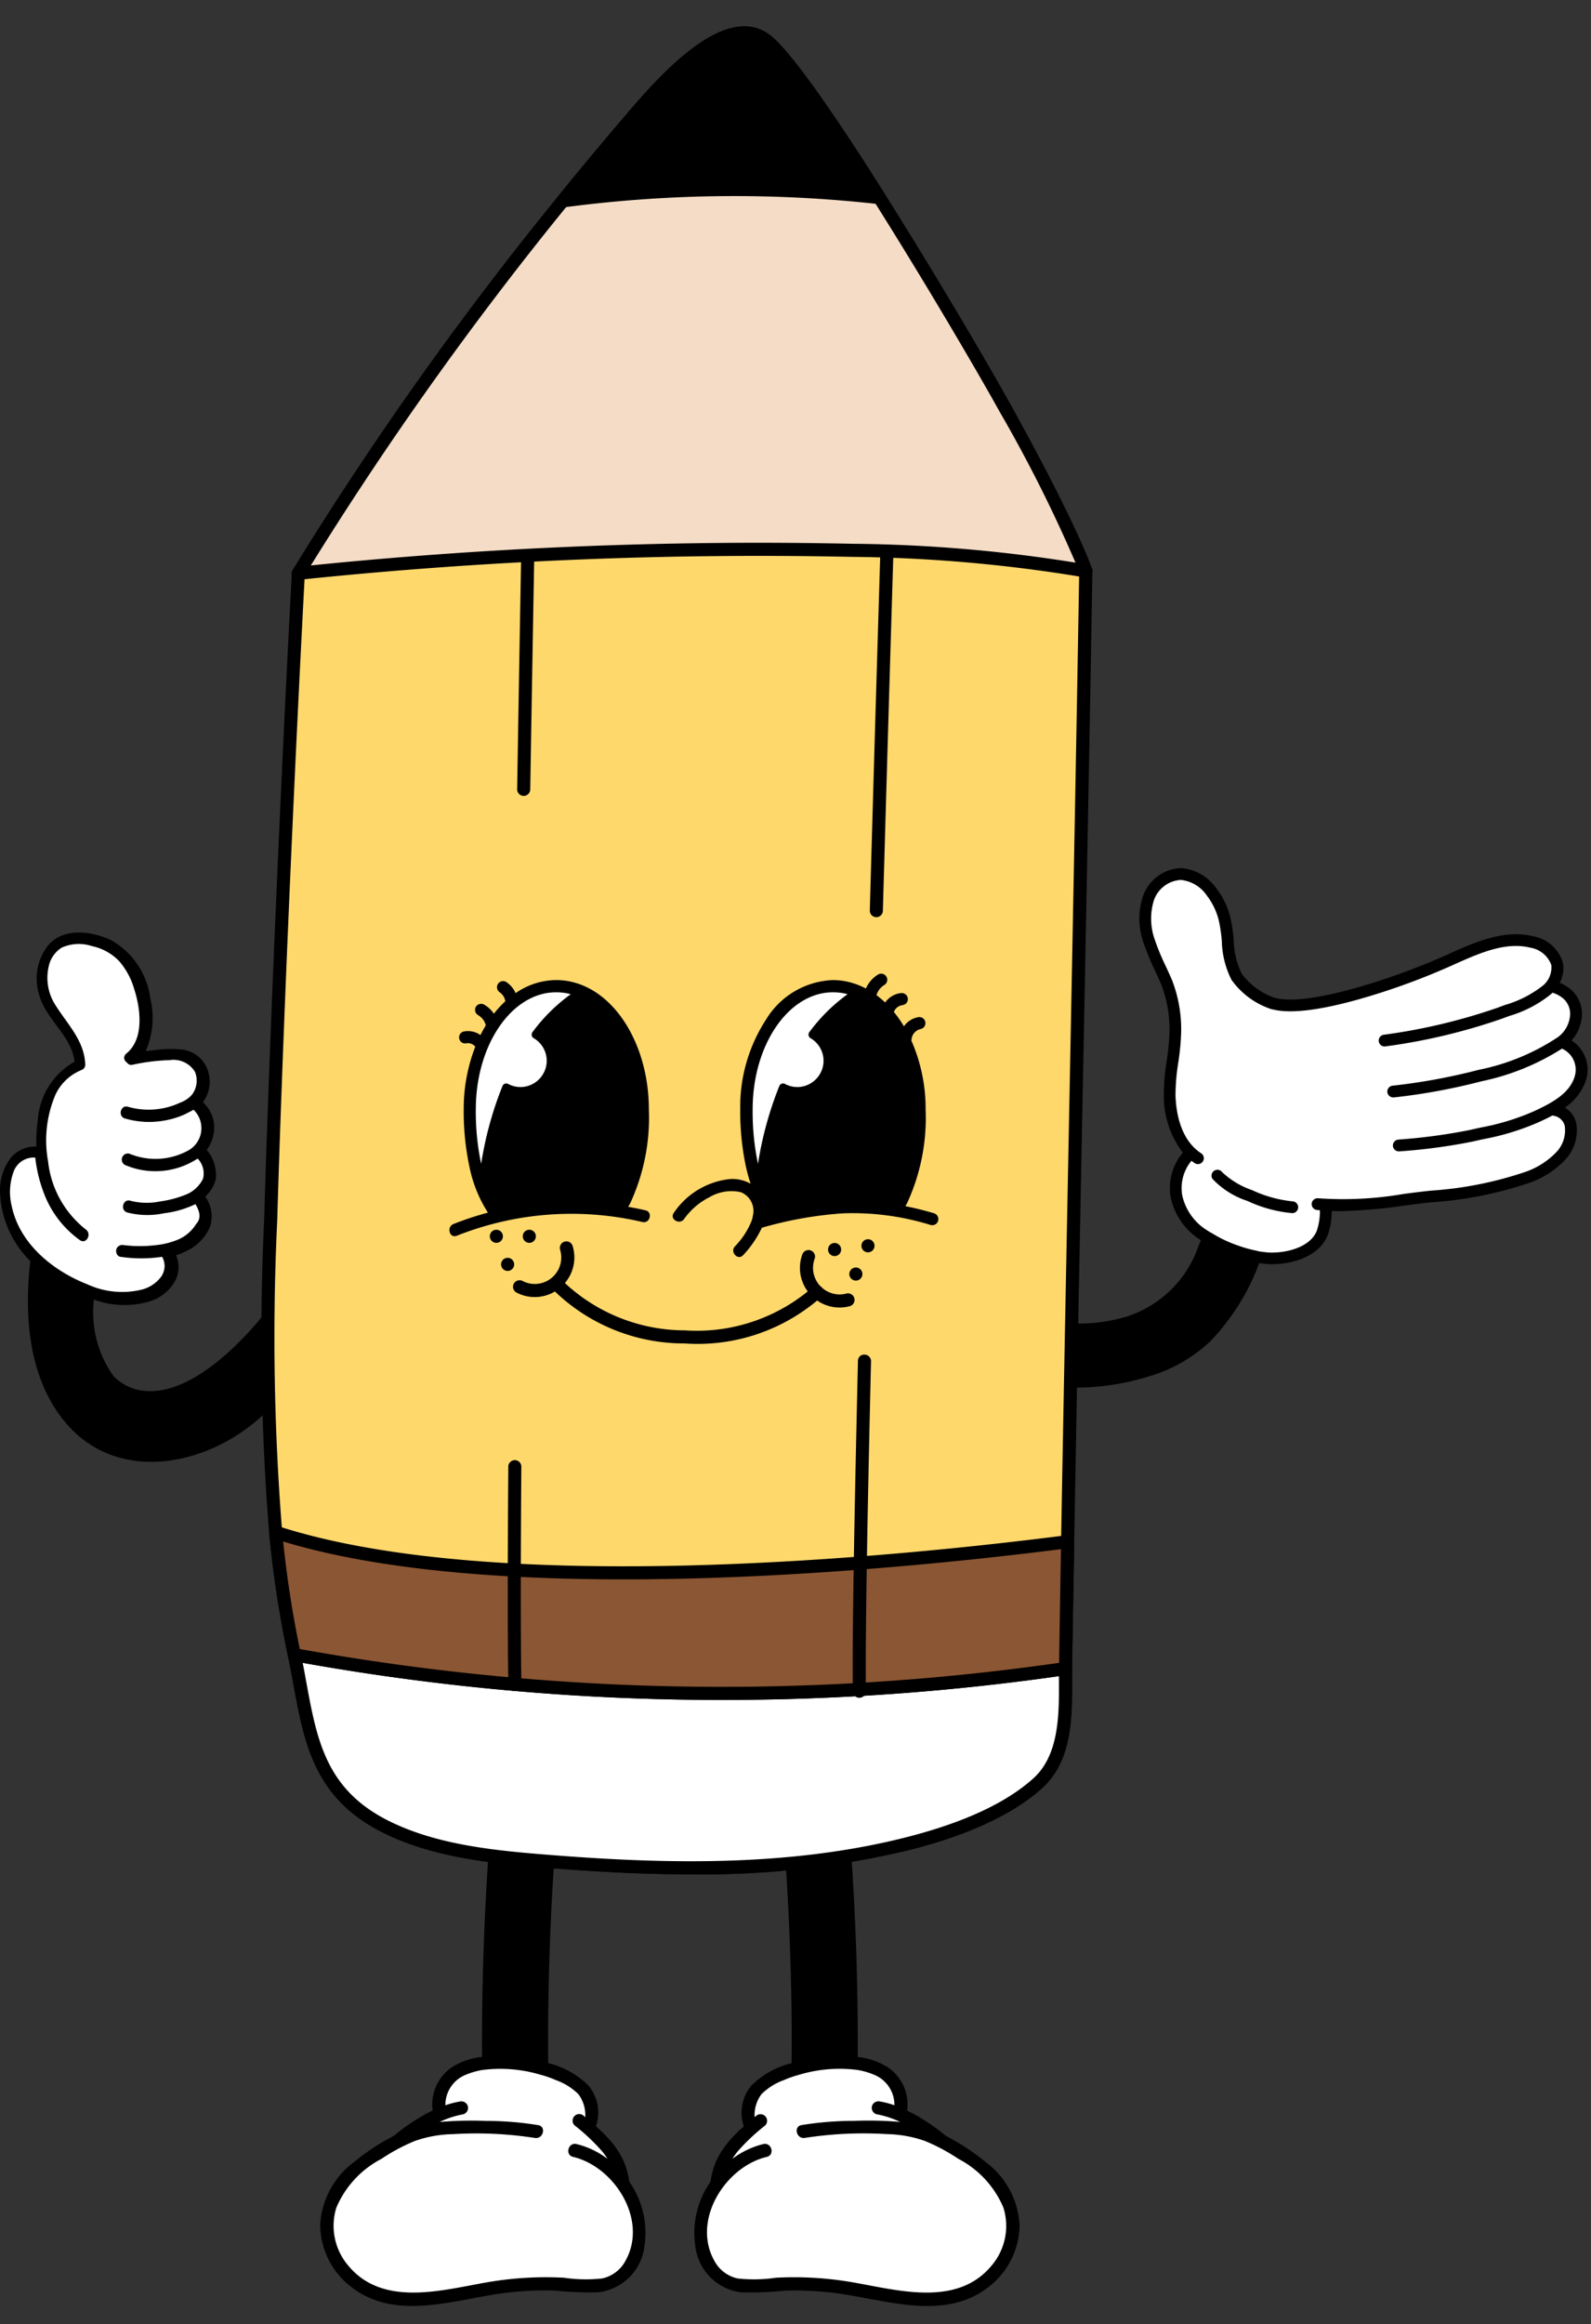
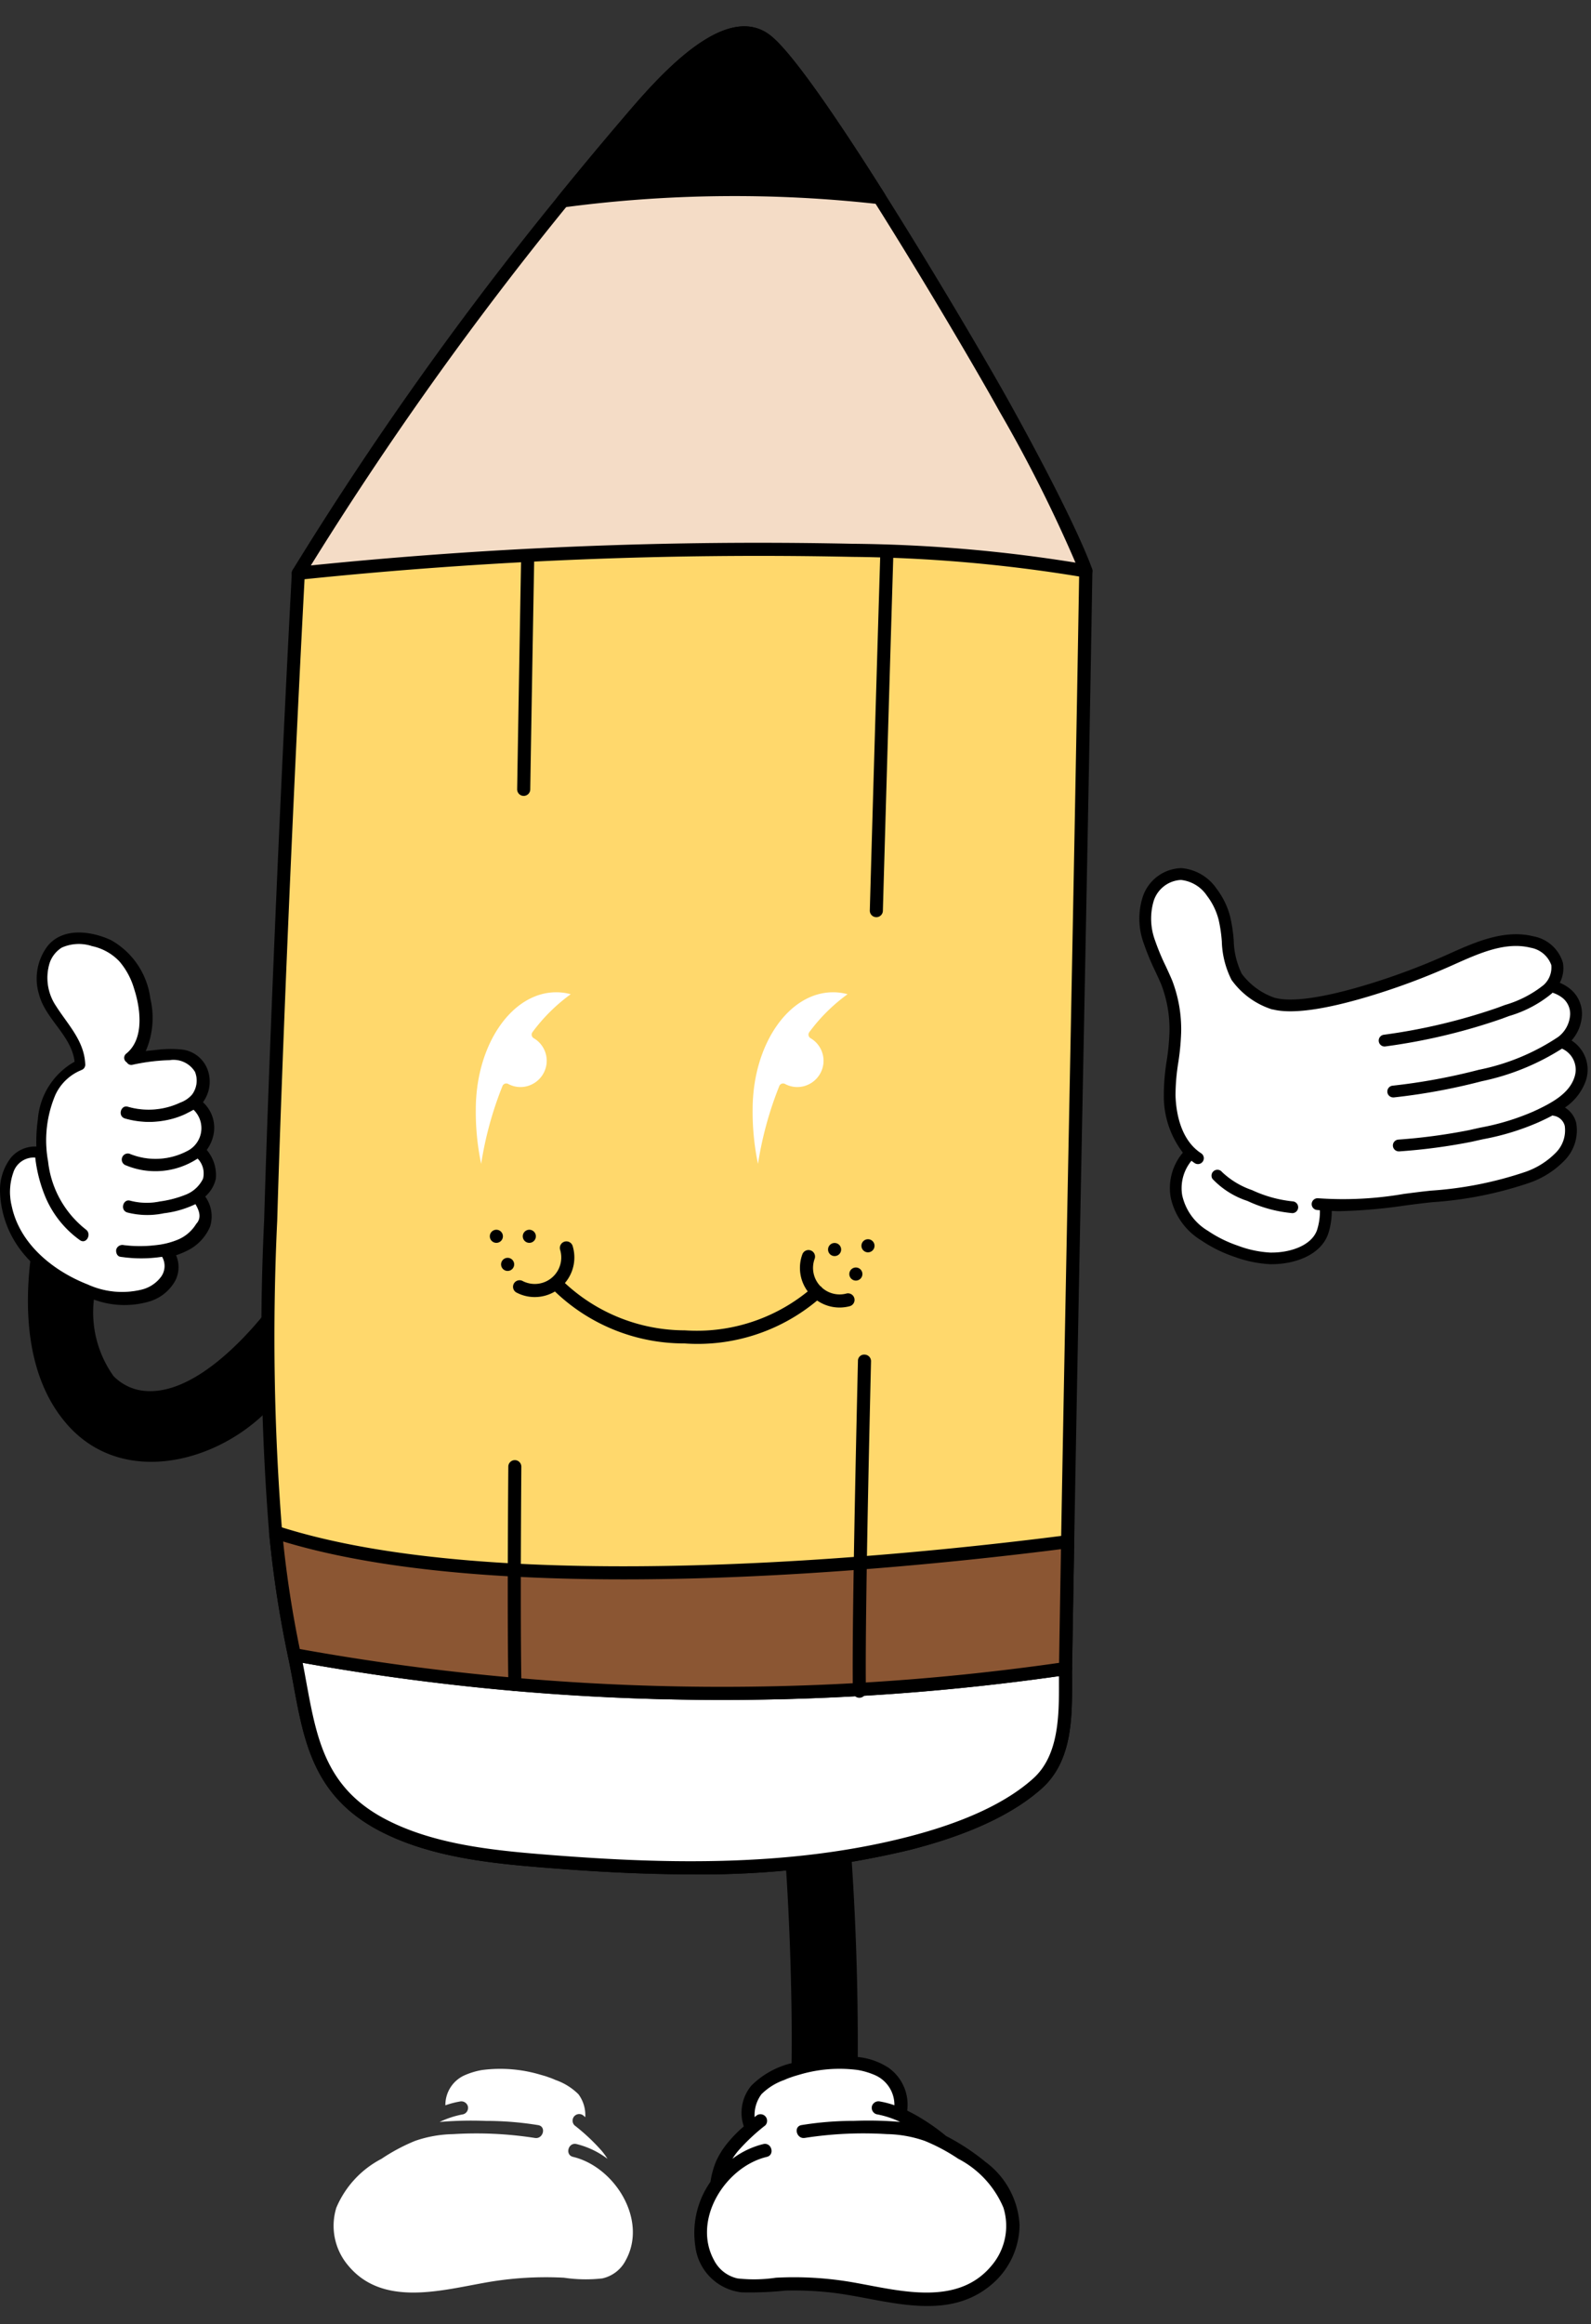
<svg xmlns="http://www.w3.org/2000/svg" fill="#000000" height="167.9" preserveAspectRatio="xMidYMid meet" version="1" viewBox="-0.0 -1.9 115.0 167.9" width="115" zoomAndPan="magnify">
  <rect x="-0.0" y="-1.9" width="115.0" height="167.9" fill="#333333" stroke="none" />
  <g>
    <g>
      <g id="change1_14">
        <path d="M19.431,92.619c-1.4,1.806-5.665,6.76-9.5,5.884a3.624,3.624,0,0,1-1.725-.985A7.932,7.932,0,0,1,6.787,91.99a6.4,6.4,0,0,0,3.914.164,3.184,3.184,0,0,0,1.97-1.533,2.152,2.152,0,0,0,.055-1.833,5.982,5.982,0,0,0,.958-.411,3.429,3.429,0,0,0,1.505-1.669,2.453,2.453,0,0,0-.356-2.163,2.424,2.424,0,0,0,.767-1.286,2.806,2.806,0,0,0-.657-2.08,2.788,2.788,0,0,0,.52-1.286,2.491,2.491,0,0,0-.794-2.162,2.508,2.508,0,0,0,.411-2.107,2.246,2.246,0,0,0-1.943-1.7,8.212,8.212,0,0,0-1.834.027l-.766.082a6.045,6.045,0,0,0,.328-3.8,5.659,5.659,0,0,0-2.846-4.215c-1.423-.656-3.421-.93-4.543.384a3.893,3.893,0,0,0-.657,3.53c.465,1.806,2.354,2.983,2.573,4.872a5.236,5.236,0,0,0-2.655,4.159,11.956,11.956,0,0,0-.11,1.971A2.288,2.288,0,0,0,.821,81.7,3.822,3.822,0,0,0,0,84.162a7.367,7.367,0,0,0,1.916,4.762c.082.11.191.192.273.3-.465,4.051-.082,8.457,2.464,11.55,4.132,5.063,11.658,2.928,15.326-1.478ZM.848,85.23a4.238,4.238,0,0,1,.11-2.409,1.551,1.551,0,0,1,1.587-1.094,10.472,10.472,0,0,0,.712,2.791,7.339,7.339,0,0,0,2.518,3.175c.465.328.875-.438.438-.766A7.248,7.248,0,0,1,3.476,82,8.427,8.427,0,0,1,4,77.211a3.521,3.521,0,0,1,1.833-1.779c.028,0,.028-.027.055-.027a.4.4,0,0,0,.274-.411C6.1,73.3,4.9,72.12,4.05,70.779a3.643,3.643,0,0,1-.465-3.092,2.112,2.112,0,0,1,.876-1.122,3.019,3.019,0,0,1,2.189-.11A3.811,3.811,0,0,1,8.621,67.55a5.3,5.3,0,0,1,1.067,1.971c.466,1.423.767,3.639-.574,4.707a.384.384,0,0,0,.054.629.374.374,0,0,0,.438.164,14.4,14.4,0,0,1,2.655-.328,1.816,1.816,0,0,1,1.833.848,1.688,1.688,0,0,1-.218,1.643,2.048,2.048,0,0,1-.849.574,5.38,5.38,0,0,1-3.777.3c-.52-.164-.766.684-.219.849a6.27,6.27,0,0,0,2.929.137,6.007,6.007,0,0,0,1.4-.438c.219-.11.437-.219.629-.329a1.842,1.842,0,0,1-.465,2.983,4.919,4.919,0,0,1-4.16.192.441.441,0,0,0-.246.848,5.559,5.559,0,0,0,5.117-.465c.028,0,.028-.027.055-.027a1.546,1.546,0,0,1,.383,1.45,2.348,2.348,0,0,1-1.177,1.122,7.8,7.8,0,0,1-1.943.52,4.684,4.684,0,0,1-2.134-.054c-.52-.165-.767.684-.219.848a5.807,5.807,0,0,0,2.654.055,7.237,7.237,0,0,0,2.272-.657c.274.465.465.985.055,1.423a2.838,2.838,0,0,1-1.287,1.122,5.615,5.615,0,0,1-1.614.411,9.486,9.486,0,0,1-2.327,0,.466.466,0,0,0-.547.3c-.055.219.055.52.3.547a10.088,10.088,0,0,0,3.01,0,1.327,1.327,0,0,1-.082,1.45,2.492,2.492,0,0,1-1.45.931A5.981,5.981,0,0,1,6.349,90.9C3.832,89.91,1.423,87.966.848,85.23Z" fill="#000000" />
      </g>
      <g id="change2_7">
        <path d="M9.2,85.7a5.807,5.807,0,0,0,2.654.055,7.237,7.237,0,0,0,2.272-.657c.274.465.465.985.055,1.423a2.838,2.838,0,0,1-1.287,1.122,5.615,5.615,0,0,1-1.614.411,9.486,9.486,0,0,1-2.327,0,.466.466,0,0,0-.547.3c-.055.219.055.52.3.547a10.088,10.088,0,0,0,3.01,0,1.327,1.327,0,0,1-.082,1.45,2.492,2.492,0,0,1-1.45.931A5.981,5.981,0,0,1,6.349,90.9c-2.517-.985-4.926-2.929-5.5-5.665a4.238,4.238,0,0,1,.11-2.409,1.551,1.551,0,0,1,1.587-1.094,10.472,10.472,0,0,0,.712,2.791,7.339,7.339,0,0,0,2.518,3.175c.465.328.875-.438.438-.766A7.248,7.248,0,0,1,3.476,82,8.427,8.427,0,0,1,4,77.211a3.521,3.521,0,0,1,1.833-1.779c.028,0,.028-.027.055-.027a.4.4,0,0,0,.274-.411C6.1,73.3,4.9,72.12,4.05,70.779a3.643,3.643,0,0,1-.465-3.092,2.112,2.112,0,0,1,.876-1.122,3.019,3.019,0,0,1,2.189-.11A3.811,3.811,0,0,1,8.621,67.55a5.3,5.3,0,0,1,1.067,1.971c.466,1.423.767,3.639-.574,4.707a.384.384,0,0,0,.054.629.374.374,0,0,0,.438.164,14.4,14.4,0,0,1,2.655-.328,1.816,1.816,0,0,1,1.833.848,1.688,1.688,0,0,1-.218,1.643,2.048,2.048,0,0,1-.849.574,5.38,5.38,0,0,1-3.777.3c-.52-.164-.766.684-.219.849a6.27,6.27,0,0,0,2.929.137,6.007,6.007,0,0,0,1.4-.438c.219-.11.437-.219.629-.329a1.842,1.842,0,0,1-.465,2.983,4.919,4.919,0,0,1-4.16.192.441.441,0,0,0-.246.848,5.559,5.559,0,0,0,5.117-.465c.028,0,.028-.027.055-.027a1.546,1.546,0,0,1,.383,1.45,2.348,2.348,0,0,1-1.177,1.122,7.8,7.8,0,0,1-1.943.52,4.684,4.684,0,0,1-2.134-.054C8.9,84.682,8.648,85.531,9.2,85.7Z" fill="#ffffff" />
      </g>
    </g>
    <g>
      <g>
        <path d="M101.077,80.433a41.441,41.441,0,0,0,5.13-.686c.281-.064.551-.124.814-.182a17.453,17.453,0,0,0,3.819-1.16c1.3-.6,2.6-1.284,2.982-2.507a1.664,1.664,0,0,0-.909-2.037,17.389,17.389,0,0,1-5.8,2.355,44.083,44.083,0,0,1-6.349,1.169.354.354,0,0,1-.046,0,.425.425,0,0,1-.046-.848,43.43,43.43,0,0,0,6.229-1.147,15.963,15.963,0,0,0,5.739-2.375,2.176,2.176,0,0,0,.862-1.638,1.467,1.467,0,0,0-.564-1.19,2.338,2.338,0,0,0-.711-.368c-.018.019-.034.039-.052.058a8.629,8.629,0,0,1-3.077,1.625c-.173.064-.341.125-.5.187a43.039,43.039,0,0,1-8.443,2.011.4.4,0,0,1-.068.006.426.426,0,0,1-.066-.846,42.314,42.314,0,0,0,8.272-1.966c.163-.063.335-.126.512-.191a8.04,8.04,0,0,0,2.772-1.432,1.7,1.7,0,0,0,.563-1.451,1.938,1.938,0,0,0-1.5-1.25c-1.808-.454-3.685.386-5.5,1.2l-.305.136a49.489,49.489,0,0,1-5.767,2.145c-3.3,1-5.674,1.328-7.058.977h-.006l-.009,0-.013,0-.008,0a5.741,5.741,0,0,1-2.94-2.137,6.537,6.537,0,0,1-.7-2.78,10.456,10.456,0,0,0-.232-1.566,4.839,4.839,0,0,0-.842-1.73,2.592,2.592,0,0,0-1.879-1.141A2.183,2.183,0,0,0,83.4,63.185a4.52,4.52,0,0,0,.1,2.85,16.541,16.541,0,0,0,.774,1.859c.159.344.318.687.465,1.036a9.85,9.85,0,0,1,.648,3.744,17.949,17.949,0,0,1-.208,2.184,15.093,15.093,0,0,0-.2,2.371c.034,1.135.321,3.186,1.851,4.181a.425.425,0,0,1-.232.782.418.418,0,0,1-.231-.069c-.083-.054-.159-.112-.236-.17a3.106,3.106,0,0,0-.67,2.483,3.983,3.983,0,0,0,1.861,2.578,9.018,9.018,0,0,0,2.158,1.07,7.8,7.8,0,0,0,2.341.5l.123,0c1.333,0,2.859-.5,3.261-1.617a4.37,4.37,0,0,0,.21-1.44c-.073-.008-.15-.011-.223-.021a.426.426,0,0,1-.367-.477.431.431,0,0,1,.478-.367,25.72,25.72,0,0,0,6.174-.314c.691-.09,1.361-.177,1.99-.24a26.751,26.751,0,0,0,6.8-1.352,5.669,5.669,0,0,0,2.2-1.387,2.289,2.289,0,0,0,.647-1.937.982.982,0,0,0-.83-.736.339.339,0,0,1-.053-.02c-.369.2-.724.364-1.024.5A18.228,18.228,0,0,1,107.2,80.4c-.26.057-.528.116-.806.18a41.619,41.619,0,0,1-5.26.7h-.031a.426.426,0,0,1-.03-.85Zm-7.655,5.312h-.009a9.646,9.646,0,0,1-3.245-.881,6.065,6.065,0,0,1-2.529-1.595.426.426,0,0,1,.694-.493,5.95,5.95,0,0,0,2.17,1.306,9.111,9.111,0,0,0,2.93.812.426.426,0,0,1-.011.851Z" fill="none" />
        <g id="change1_21">
          <path d="M114.635,76.149a2.5,2.5,0,0,0-1.042-2.877,2.973,2.973,0,0,0,.755-1.883,2.323,2.323,0,0,0-.878-1.861,3.023,3.023,0,0,0-.728-.426,2.234,2.234,0,0,0,.226-1.45,2.733,2.733,0,0,0-2.13-1.906c-2.092-.523-4.2.416-6.057,1.246l-.3.135a48.906,48.906,0,0,1-5.668,2.109c-3.95,1.195-5.782,1.183-6.624.962h-.011l-.011,0a5,5,0,0,1-2.41-1.746,5.818,5.818,0,0,1-.583-2.429,11.277,11.277,0,0,0-.255-1.694,5.676,5.676,0,0,0-.992-2.037,3.422,3.422,0,0,0-2.534-1.474A3.024,3.024,0,0,0,82.6,62.892a5.177,5.177,0,0,0,.085,3.4,17.527,17.527,0,0,0,.811,1.956c.155.335.311.669.454,1.008a8.99,8.99,0,0,1,.581,3.406,16.95,16.95,0,0,1-.2,2.077,15.677,15.677,0,0,0-.209,2.512A6.711,6.711,0,0,0,85.5,81.374a3.962,3.962,0,0,0-.887,3.2,4.789,4.789,0,0,0,2.218,3.141,9.952,9.952,0,0,0,2.361,1.173,8.911,8.911,0,0,0,2.6.545l.145,0c1.512,0,3.483-.571,4.062-2.18a5.212,5.212,0,0,0,.261-1.666c.19.007.381.015.576.015a37.915,37.915,0,0,0,4.743-.412c.683-.089,1.345-.175,1.967-.237a27.48,27.48,0,0,0,7.02-1.405,6.483,6.483,0,0,0,2.522-1.61,3.1,3.1,0,0,0,.84-2.722,1.815,1.815,0,0,0-.811-1.1A3.905,3.905,0,0,0,114.635,76.149Z" fill="#000000" />
        </g>
      </g>
      <g id="change2_3">
        <path d="M101.107,81.283h.031a41.619,41.619,0,0,0,5.26-.7c.278-.064.546-.123.806-.18a18.228,18.228,0,0,0,3.992-1.218c.3-.138.655-.3,1.024-.5a.339.339,0,0,0,.053.02.982.982,0,0,1,.83.736,2.289,2.289,0,0,1-.647,1.937,5.669,5.669,0,0,1-2.2,1.387,26.751,26.751,0,0,1-6.8,1.352c-.629.063-1.3.15-1.99.24a25.72,25.72,0,0,1-6.174.314.431.431,0,0,0-.478.367.426.426,0,0,0,.367.477c.073.01.15.013.223.021a4.37,4.37,0,0,1-.21,1.44c-.4,1.117-1.928,1.617-3.261,1.617l-.123,0a7.8,7.8,0,0,1-2.341-.5,9.018,9.018,0,0,1-2.158-1.07,3.983,3.983,0,0,1-1.861-2.578,3.106,3.106,0,0,1,.67-2.483c.077.058.153.116.236.17a.418.418,0,0,0,.231.069.425.425,0,0,0,.232-.782c-1.53-.995-1.817-3.046-1.851-4.181a15.093,15.093,0,0,1,.2-2.371,17.949,17.949,0,0,0,.208-2.184,9.85,9.85,0,0,0-.648-3.744c-.147-.349-.306-.692-.465-1.036a16.541,16.541,0,0,1-.774-1.859,4.52,4.52,0,0,1-.1-2.85,2.183,2.183,0,0,1,1.973-1.521,2.592,2.592,0,0,1,1.879,1.141,4.839,4.839,0,0,1,.842,1.73,10.456,10.456,0,0,1,.232,1.566,6.537,6.537,0,0,0,.7,2.78,5.741,5.741,0,0,0,2.94,2.137l.008,0,.013,0,.009,0H92c1.384.351,3.756.023,7.058-.977a49.489,49.489,0,0,0,5.767-2.145l.305-.136c1.817-.811,3.694-1.651,5.5-1.2a1.938,1.938,0,0,1,1.5,1.25,1.7,1.7,0,0,1-.563,1.451,8.04,8.04,0,0,1-2.772,1.432c-.177.065-.349.128-.512.191a42.314,42.314,0,0,1-8.272,1.966.426.426,0,0,0,.066.846.4.4,0,0,0,.068-.006,43.039,43.039,0,0,0,8.443-2.011c.16-.062.328-.123.5-.187a8.629,8.629,0,0,0,3.077-1.625c.018-.019.034-.039.052-.058a2.338,2.338,0,0,1,.711.368,1.467,1.467,0,0,1,.564,1.19,2.176,2.176,0,0,1-.862,1.638,15.963,15.963,0,0,1-5.739,2.375,43.43,43.43,0,0,1-6.229,1.147.425.425,0,0,0,.046.848.354.354,0,0,0,.046,0,44.083,44.083,0,0,0,6.349-1.169,17.389,17.389,0,0,0,5.8-2.355,1.664,1.664,0,0,1,.909,2.037c-.377,1.223-1.68,1.909-2.982,2.507a17.453,17.453,0,0,1-3.819,1.16c-.263.058-.533.118-.814.182a41.441,41.441,0,0,1-5.13.686.426.426,0,0,0,.03.85Z" fill="#ffffff" />
      </g>
      <g id="change1_23">
        <path d="M93.433,84.894a9.111,9.111,0,0,1-2.93-.812,5.95,5.95,0,0,1-2.17-1.306.426.426,0,0,0-.694.493,6.065,6.065,0,0,0,2.529,1.595,9.646,9.646,0,0,0,3.245.881h.009a.426.426,0,0,0,.011-.851Z" fill="#000000" />
      </g>
      <g id="change1_24">
-         <path d="M90.9,88.489l-.061-.024a10.273,10.273,0,0,1-1.369-.381,9.2,9.2,0,0,1-1.908-.912l-.091-.036a.426.426,0,0,0-.555.247l-.1.276c-.06.158-.122.317-.185.475l-.082.21a8.116,8.116,0,0,1-5.008,4.839,11.839,11.839,0,0,1-5.432.385.421.421,0,0,0-.347.108.425.425,0,0,0-.137.337A16.725,16.725,0,0,1,75.41,97.8a.425.425,0,0,0,.086.335.43.43,0,0,0,.308.16c.588.036,1.136.053,1.674.053a17.776,17.776,0,0,0,5.489-.786,10.85,10.85,0,0,0,4.541-2.586,16.365,16.365,0,0,0,3.522-5.651l.112-.286A.425.425,0,0,0,90.9,88.489Z" fill="#000000" />
-       </g>
+         </g>
    </g>
    <g>
      <g>
        <g id="change3_1">
          <path d="M78.49,39.354,59.659,51.06l-38.1-11.54a249.8,249.8,0,0,1,19.114-26.9q2.22-2.739,4.54-5.459c2.22-2.6,7.1-8.487,10.159-6.144,1.485,1.135,4.8,6,8.189,11.366,3.724,5.9,7.535,12.4,9.094,15.22C77.505,36.352,78.49,39.354,78.49,39.354Z" fill="#f4dcc6" />
        </g>
        <g id="change1_4">
          <path d="M59.659,51.533a.5.5,0,0,1-.138-.02l-38.1-11.541a.472.472,0,0,1-.265-.7A249.7,249.7,0,0,1,40.308,12.317c1.448-1.786,2.978-3.625,4.548-5.468l.178-.208c2.367-2.779,7.294-8.56,10.628-6C57,1.662,59.8,5.527,63.964,12.126c3.765,5.963,7.592,12.5,9.108,15.243,4.813,8.693,5.827,11.713,5.867,11.838a.473.473,0,0,1-.2.549L59.908,51.462A.473.473,0,0,1,59.659,51.533ZM22.286,39.245l37.305,11.3,18.321-11.39a102.688,102.688,0,0,0-5.668-11.329c-1.51-2.729-5.325-9.249-9.08-15.2-5.116-8.1-7.216-10.584-8.076-11.243C52.465-.622,47.932,4.7,45.753,7.254l-.177.209c-1.565,1.836-3.09,3.67-4.533,5.45A248.99,248.99,0,0,0,22.286,39.245Z" fill="#000000" />
        </g>
      </g>
      <g>
        <g id="change1_5">
          <path d="M71.227,154.286a16,16,0,0,0-2.834-1.862,15.046,15.046,0,0,0-2.189-1.51c-.208-.115-.42-.227-.631-.331a3.266,3.266,0,0,0-1.355-3.1A4.988,4.988,0,0,0,62,146.71q.039-8.215-.6-16.419c-.033-.412-.071-.823-.1-1.235.037,0,.071,0,.108-.008H56.658q-.05.246-.1.5.575,7.044.658,14.124.017,1.743,0,3.484a6.187,6.187,0,0,0-2.9,1.614,3.06,3.06,0,0,0-.553,2.954,9.473,9.473,0,0,0-1.246,1.287,5.827,5.827,0,0,0-.768,1.262,6.112,6.112,0,0,0-.394,1.451,6.424,6.424,0,0,0-1.1,4.63,3.8,3.8,0,0,0,3.332,3.358,24.549,24.549,0,0,0,3.183-.126,23.914,23.914,0,0,1,3.3.141c3.733.419,8.148,2.211,11.472-.471a5.692,5.692,0,0,0,2.153-4.423A6.076,6.076,0,0,0,71.227,154.286Z" fill="#000000" />
        </g>
        <g id="change2_2">
          <path d="M71.666,161.79c-2.429,2.923-6.534,1.829-9.731,1.252a24.832,24.832,0,0,0-5.849-.385,10.788,10.788,0,0,1-2.774.051,2.514,2.514,0,0,1-1.7-1.317c-1.6-2.923.819-6.751,3.816-7.465.6-.144.344-1.068-.255-.925a6.146,6.146,0,0,0-2.235,1.065,5.1,5.1,0,0,1,.4-.555,14.448,14.448,0,0,1,1.982-1.864.478.478,0,0,0-.675-.676c-.036.029-.067.057-.1.083a2.521,2.521,0,0,1,.494-1.655,4.407,4.407,0,0,1,1.648-1.029,5.084,5.084,0,0,1,.529-.207c.178-.064.363-.118.545-.169A10.133,10.133,0,0,1,62,147.649a5.326,5.326,0,0,1,1.189.348,2.343,2.343,0,0,1,1.46,2.2,6.427,6.427,0,0,0-1.032-.271.493.493,0,0,0-.59.331.484.484,0,0,0,.335.59,6.753,6.753,0,0,1,1.7.554,26.641,26.641,0,0,0-3.344-.076,23.26,23.26,0,0,0-3.79.306c-.6.112-.347,1.033.255.924a27.479,27.479,0,0,1,5.916-.274,8.791,8.791,0,0,1,2.738.488,13.481,13.481,0,0,1,2.426,1.294,7.088,7.088,0,0,1,3.267,3.535A4.429,4.429,0,0,1,71.666,161.79Z" fill="#ffffff" />
        </g>
      </g>
      <g>
        <g id="change1_6">
-           <path d="M23.145,158.828a5.691,5.691,0,0,0,2.152,4.423c3.325,2.682,7.74.89,11.473.471a23.893,23.893,0,0,1,3.3-.141,24.571,24.571,0,0,0,3.184.126,3.8,3.8,0,0,0,3.332-3.358,6.42,6.42,0,0,0-1.1-4.63,6.11,6.11,0,0,0-.393-1.451,5.907,5.907,0,0,0-.768-1.262,9.48,9.48,0,0,0-1.247-1.287,3.058,3.058,0,0,0-.552-2.954,6.192,6.192,0,0,0-2.9-1.614q-.011-1.742,0-3.484.076-7.076.658-14.124-.049-.249-.1-.5H35.434c.037,0,.07,0,.108.008-.034.412-.071.823-.1,1.235q-.641,8.193-.6,16.419a5,5,0,0,0-2.215.768,3.263,3.263,0,0,0-1.354,3.1c-.212.1-.423.216-.631.331a14.938,14.938,0,0,0-2.189,1.51,16,16,0,0,0-2.835,1.862A6.078,6.078,0,0,0,23.145,158.828Z" fill="#000000" />
-         </g>
+           </g>
        <g id="change2_4">
          <path d="M24.31,157.6a7.09,7.09,0,0,1,3.268-3.535A13.506,13.506,0,0,1,30,152.772a8.8,8.8,0,0,1,2.738-.488,27.477,27.477,0,0,1,5.916.274c.6.109.858-.812.255-.924a23.239,23.239,0,0,0-3.789-.306,26.641,26.641,0,0,0-3.344.076,6.753,6.753,0,0,1,1.705-.554.484.484,0,0,0,.335-.59.493.493,0,0,0-.59-.331,6.411,6.411,0,0,0-1.033.271,2.345,2.345,0,0,1,1.46-2.2,5.342,5.342,0,0,1,1.189-.348,10.137,10.137,0,0,1,4.243.345c.181.051.366.1.545.169a5.172,5.172,0,0,1,.529.207A4.407,4.407,0,0,1,41.81,149.4a2.527,2.527,0,0,1,.494,1.655c-.035-.026-.067-.054-.1-.083a.478.478,0,0,0-.676.676,14.456,14.456,0,0,1,1.983,1.864,5.093,5.093,0,0,1,.4.555A6.142,6.142,0,0,0,41.673,153c-.6-.143-.854.781-.255.925,3,.714,5.419,4.542,3.815,7.465a2.51,2.51,0,0,1-1.7,1.317,10.78,10.78,0,0,1-2.773-.051,24.832,24.832,0,0,0-5.849.385c-3.2.577-7.3,1.671-9.732-1.252A4.431,4.431,0,0,1,24.31,157.6Z" fill="#ffffff" />
        </g>
      </g>
      <g>
        <g id="change4_1">
          <path d="M78.488,39.356c-.369,22.134-.909,47.087-1.315,70.129-.053,3.123-.107,6.184-.154,9.162-.04,2.589.3,6.213-2.021,8.294-2.4,2.157-6.071,3.508-9.313,4.335-8.506,2.179-17.559,1.986-26.372,1.276-3.951-.316-8.019-.769-11.447-2.488-5.531-2.772-5.55-7.548-6.594-12.422a79.976,79.976,0,0,1-1.348-8.839,177.55,177.55,0,0,1-.359-22.546c.364-12.457,1.2-31.77,2-46.737a318.743,318.743,0,0,1,40.067-1.661A107.2,107.2,0,0,1,78.488,39.356Z" fill="#ffd86c" />
        </g>
        <g id="change1_25">
          <path d="M49.931,133.513c-3.7,0-7.3-.219-10.656-.49-3.95-.315-8.1-.771-11.621-2.536-4.933-2.472-5.662-6.438-6.435-10.635-.128-.7-.258-1.4-.409-2.111a79.9,79.9,0,0,1-1.357-8.892,177.518,177.518,0,0,1-.36-22.606c.346-11.894,1.168-31.117,2-46.748a.474.474,0,0,1,.422-.446A320.734,320.734,0,0,1,61.64,37.386a107.1,107.1,0,0,1,16.933,1.5.472.472,0,0,1,.387.473c-.2,12.132-.455,25.112-.71,38.159-.21,10.756-.421,21.558-.605,31.97L77.6,112.12q-.057,3.324-.109,6.535c-.005.318,0,.651,0,1,0,2.529.012,5.677-2.175,7.642-2.071,1.864-5.271,3.359-9.511,4.442A64.139,64.139,0,0,1,49.931,133.513ZM22.013,39.947c-.822,15.551-1.631,34.538-1.975,46.324a176.845,176.845,0,0,0,.356,22.485,79,79,0,0,0,1.341,8.788c.153.716.284,1.43.415,2.137.76,4.131,1.416,7.7,5.928,9.96,3.367,1.689,7.415,2.131,11.273,2.439,8.006.645,17.382,1,26.217-1.262,4.091-1.044,7.157-2.467,9.114-4.229,1.873-1.682,1.866-4.6,1.861-6.937,0-.35,0-.689,0-1.012q.049-3.209.108-6.536l.045-2.627c.184-10.413.395-21.216.605-31.972.251-12.9.5-25.739.7-37.755a107.648,107.648,0,0,0-16.391-1.418A320.817,320.817,0,0,0,22.013,39.947Z" fill="#000000" />
        </g>
      </g>
      <g>
        <g id="change2_1">
          <path d="M77.019,118.647c-.04,2.589.3,6.213-2.021,8.294-2.4,2.157-6.071,3.508-9.313,4.335-8.506,2.179-17.559,1.986-26.372,1.276-3.951-.316-8.019-.769-11.447-2.488-5.531-2.772-5.55-7.548-6.594-12.422A171.177,171.177,0,0,0,77.019,118.647Z" fill="#ffffff" />
        </g>
        <g id="change1_22">
          <path d="M49.931,133.513c-3.7,0-7.3-.219-10.656-.49-3.95-.315-8.1-.771-11.621-2.536-4.933-2.472-5.662-6.438-6.434-10.635-.129-.7-.259-1.4-.41-2.111a.472.472,0,0,1,.123-.428.482.482,0,0,1,.425-.136,171.917,171.917,0,0,0,55.593,1,.472.472,0,0,1,.541.475c-.005.318,0,.651,0,1,0,2.529.012,5.677-2.175,7.642-2.071,1.864-5.271,3.359-9.511,4.442A64.139,64.139,0,0,1,49.931,133.513ZM21.877,118.234c.1.484.184.967.273,1.447.76,4.131,1.416,7.7,5.928,9.96,3.367,1.689,7.415,2.131,11.273,2.439,8.006.645,17.381,1,26.217-1.262,4.091-1.044,7.157-2.467,9.114-4.229,1.873-1.682,1.866-4.6,1.861-6.937,0-.154,0-.307,0-.457A173.006,173.006,0,0,1,21.877,118.234Z" fill="#000000" />
        </g>
      </g>
      <g>
        <g id="change5_1">
          <path d="M77.173,109.485c-.053,3.123-.107,6.184-.154,9.162a171.177,171.177,0,0,1-55.747-1.005,79.976,79.976,0,0,1-1.348-8.839C35.749,113.934,64.2,111.153,77.173,109.485Z" fill="#8b5633" />
        </g>
        <g id="change1_15">
          <path d="M52.21,120.914a171.1,171.1,0,0,1-31.024-2.807.472.472,0,0,1-.376-.366,79.9,79.9,0,0,1-1.357-8.892.473.473,0,0,1,.617-.5c15.94,5.167,45.2,2.186,57.043.663a.471.471,0,0,1,.532.477L77.6,112.12q-.057,3.324-.109,6.535a.47.47,0,0,1-.4.46A171.435,171.435,0,0,1,52.21,120.914Zm-30.541-3.679a171.979,171.979,0,0,0,54.884,1q.047-3.013.1-6.133l.036-2.081c-12.061,1.526-40.211,4.3-56.223-.554A78.5,78.5,0,0,0,21.669,117.235Z" fill="#000000" />
        </g>
      </g>
      <g fill="#000000" id="change1_1">
        <path d="M63.564,12.378a93.843,93.843,0,0,0-22.888.237q2.22-2.739,4.54-5.459c2.22-2.6,7.1-8.487,10.159-6.144C56.86,2.147,60.174,7.011,63.564,12.378Z" />
        <path d="M40.676,13.088a.473.473,0,0,1-.368-.771c1.448-1.786,2.978-3.625,4.548-5.468l.178-.208c2.367-2.779,7.294-8.56,10.628-6C57,1.662,59.8,5.527,63.964,12.126a.473.473,0,0,1-.455.722,93.607,93.607,0,0,0-22.771.236A.44.44,0,0,1,40.676,13.088ZM53.763.944c-2.632,0-6.165,4.145-8.01,6.31l-.177.209c-1.3,1.523-2.57,3.045-3.789,4.536a94.747,94.747,0,0,1,20.85-.2C57.9,4.358,55.918,2.023,55.088,1.387A2.127,2.127,0,0,0,53.763.944Z" />
      </g>
      <g id="change1_16">
        <path d="M62.117,120.759a.473.473,0,0,1-.473-.466c-.05-3.248.074-11.278.37-23.866a.446.446,0,0,1,.483-.461.473.473,0,0,1,.462.484c-.3,12.575-.42,20.592-.369,23.828a.471.471,0,0,1-.466.48Z" fill="#000000" />
      </g>
      <g id="change1_17">
        <path d="M63.344,64.363H63.33a.472.472,0,0,1-.459-.485c.408-14.4.759-25.814.759-25.814a.478.478,0,0,1,.487-.458.472.472,0,0,1,.458.487S64.224,49.5,63.816,63.9A.472.472,0,0,1,63.344,64.363Z" fill="#000000" />
      </g>
      <g id="change1_18">
        <path d="M37.22,120.278a.472.472,0,0,1-.473-.464c-.058-3.1-.06-8.4-.006-15.756a.472.472,0,0,1,.473-.469h0a.472.472,0,0,1,.469.476c-.053,7.347-.051,12.639.006,15.731a.471.471,0,0,1-.464.481Z" fill="#000000" />
      </g>
      <g id="change1_19">
        <path d="M37.854,55.6h-.008a.473.473,0,0,1-.465-.481c.163-9.939.291-16.9.291-16.9a.511.511,0,0,1,.482-.464.473.473,0,0,1,.464.482s-.128,6.965-.291,16.9A.473.473,0,0,1,37.854,55.6Z" fill="#000000" />
      </g>
      <g>
        <g fill="#000000">
          <g id="change1_2">
            <path d="M63.379,69.914l.01-.022,0,0v0C63.387,69.9,63.383,69.906,63.379,69.914Z" />
          </g>
          <g id="change1_3">
            <path d="M63.391,69.887l0,0C63.4,69.86,63.407,69.845,63.391,69.887Z" />
          </g>
          <g id="change1_20">
-             <path d="M67.522,85.757c-.686-.206-1.38-.376-2.08-.515.044-.077.089-.152.131-.232a14.71,14.71,0,0,0,1.332-6.756,12.2,12.2,0,0,0-1.033-4.982.476.476,0,0,0,.021-.1l0-.028a.843.843,0,0,1,.166-.394,1.346,1.346,0,0,1,.15-.152,1.373,1.373,0,0,1,.185-.108,1.173,1.173,0,0,1,.175-.052.44.44,0,0,0,.263-.2.442.442,0,0,0-.158-.6.478.478,0,0,0-.34-.044,1.614,1.614,0,0,0-.9.528c-.035.041-.063.086-.094.129a8.824,8.824,0,0,0-.728-1.04l.013-.04a1.192,1.192,0,0,1,.095-.161,1.139,1.139,0,0,1,.135-.134,1.2,1.2,0,0,1,.163-.1,1.1,1.1,0,0,1,.219-.062l-.045.006a.483.483,0,0,0,.3-.126.439.439,0,0,0,0-.622.44.44,0,0,0-.311-.129,2,2,0,0,0-.288.044,1.85,1.85,0,0,0-.269.1,1.58,1.58,0,0,0-.394.259,1.5,1.5,0,0,0-.249.282A6.613,6.613,0,0,0,63.355,70c.006-.018.009-.036.015-.053s.013-.037.019-.055l0-.01c.01-.023.021-.046.032-.069a1.769,1.769,0,0,1,.119-.2l.027-.037c.024-.029.048-.058.074-.085a1.93,1.93,0,0,1,.163-.151l.028-.02c.035-.023.07-.045.1-.065a.441.441,0,0,0-.444-.761,2.225,2.225,0,0,0-.9,1.022,5.311,5.311,0,0,0-1.114-.439,4.867,4.867,0,0,0-1.273-.17,5.919,5.919,0,0,0-4.837,2.862,11.554,11.554,0,0,0-1.858,6.486,19.134,19.134,0,0,0,.408,4.12,12.231,12.231,0,0,0,.344,1.248,2.646,2.646,0,0,0-1.516-.338A5.6,5.6,0,0,0,48.7,85.73c-.322.457.43.89.749.437a5.035,5.035,0,0,1,1.854-1.586,3.11,3.11,0,0,1,2.243-.35,1.454,1.454,0,0,1,.875,1.691,2.538,2.538,0,0,1-.067.3c0,.011-.006.024-.01.036a5.643,5.643,0,0,1-1.234,1.9c-.36.423.25,1.039.613.613A7.5,7.5,0,0,0,55.068,86.8,27.758,27.758,0,0,1,60.9,85.761a19.009,19.009,0,0,1,6.386.845A.441.441,0,0,0,67.522,85.757Z" />
-             <path d="M46.657,85.542c-.415-.1-.832-.18-1.251-.255.054-.09.107-.181.157-.277A14.71,14.71,0,0,0,46.9,78.254c0-4.488-2.277-8.347-5.417-9.178a4.874,4.874,0,0,0-1.274-.17,5.2,5.2,0,0,0-2.941.944,1.837,1.837,0,0,0-.682-.808.44.44,0,0,0-.646.5.461.461,0,0,0,.2.263l.021.015a1.339,1.339,0,0,1,.18.181.928.928,0,0,1,.182.438,7.5,7.5,0,0,0-.827.9,2.06,2.06,0,0,0-.7-.659.449.449,0,0,0-.6.158.445.445,0,0,0,.158.6c.046.026.088.056.131.086a1.2,1.2,0,0,1,.377.49,1.7,1.7,0,0,1,.048.173c-.136.224-.264.454-.383.692a1.556,1.556,0,0,0-1.224-.254.44.44,0,0,0-.106.8.46.46,0,0,0,.323.046.987.987,0,0,1,.2,0,1.112,1.112,0,0,1,.169.046,1.179,1.179,0,0,1,.153.09,1.067,1.067,0,0,1,.112.111,12.378,12.378,0,0,0-.836,4.53,19.134,19.134,0,0,0,.408,4.12,9.714,9.714,0,0,0,1.341,3.34,22.886,22.886,0,0,0-2.486.822c-.522.206-.293,1.058.234.849a22.475,22.475,0,0,1,13.417-.994C46.975,86.522,47.208,85.672,46.657,85.542Z" />
-           </g>
+             </g>
        </g>
        <g id="change2_5">
          <path d="M58.494,72.675a.3.3,0,0,0,.1.434,1.891,1.891,0,0,1,.924,1.817,1.911,1.911,0,0,1-1.7,1.7,1.878,1.878,0,0,1-1.069-.211.293.293,0,0,0-.416.138,25.587,25.587,0,0,0-1.544,5.632,18.291,18.291,0,0,1-.387-3.93c0-4.676,2.6-8.467,5.814-8.467a3.951,3.951,0,0,1,1.047.14A12.662,12.662,0,0,0,58.494,72.675Z" fill="#ffffff" />
        </g>
        <g id="change2_6">
          <path d="M38.484,72.675a.3.3,0,0,0,.1.434,1.891,1.891,0,0,1,.924,1.817,1.911,1.911,0,0,1-1.7,1.7,1.875,1.875,0,0,1-1.068-.211.294.294,0,0,0-.417.138,25.587,25.587,0,0,0-1.544,5.632,18.291,18.291,0,0,1-.387-3.93c0-4.676,2.6-8.467,5.814-8.467a3.964,3.964,0,0,1,1.048.14A12.641,12.641,0,0,0,38.484,72.675Z" fill="#ffffff" />
        </g>
        <g id="change1_7">
          <path d="M38.26,87.891a.473.473,0,0,0,0-.946.473.473,0,0,0,0,.946Z" fill="#000000" />
        </g>
        <g id="change1_8">
          <path d="M60.326,88.847a.473.473,0,0,0,0-.946.473.473,0,0,0,0,.946Z" fill="#000000" />
        </g>
        <g id="change1_9">
          <path d="M35.878,87.891a.473.473,0,0,0,0-.946.473.473,0,0,0,0,.946Z" fill="#000000" />
        </g>
        <g id="change1_10">
          <path d="M36.692,89.92a.473.473,0,0,0,0-.946.473.473,0,0,0,0,.946Z" fill="#000000" />
        </g>
        <g id="change1_11">
          <path d="M61.863,90.618a.473.473,0,0,0,0-.946.473.473,0,0,0,0,.946Z" fill="#000000" />
        </g>
        <g id="change1_12">
          <path d="M62.739,88.576a.473.473,0,0,0,0-.946.473.473,0,0,0,0,.946Z" fill="#000000" />
        </g>
        <g id="change1_13">
          <path d="M37.78,90.65a1.915,1.915,0,0,0,2.711-2.244.473.473,0,1,1,.907-.267,2.84,2.84,0,0,1-.566,2.655A12.754,12.754,0,0,0,49.5,94.213,12.737,12.737,0,0,0,58.384,91.4,2.844,2.844,0,0,1,58,88.709a.473.473,0,0,1,.887.328,1.908,1.908,0,0,0,.4,1.973c.007.008.016.014.023.022a.477.477,0,0,1,.065.041.512.512,0,0,1,.039.056,1.909,1.909,0,0,0,1.748.429.473.473,0,1,1,.234.916,2.852,2.852,0,0,1-2.331-.416,13.469,13.469,0,0,1-9.595,3.1,13.48,13.48,0,0,1-9.358-3.752,2.869,2.869,0,0,1-1.558.4,2.839,2.839,0,0,1-1.2-.313.473.473,0,1,1,.432-.841Z" fill="#000000" />
        </g>
      </g>
    </g>
  </g>
</svg>